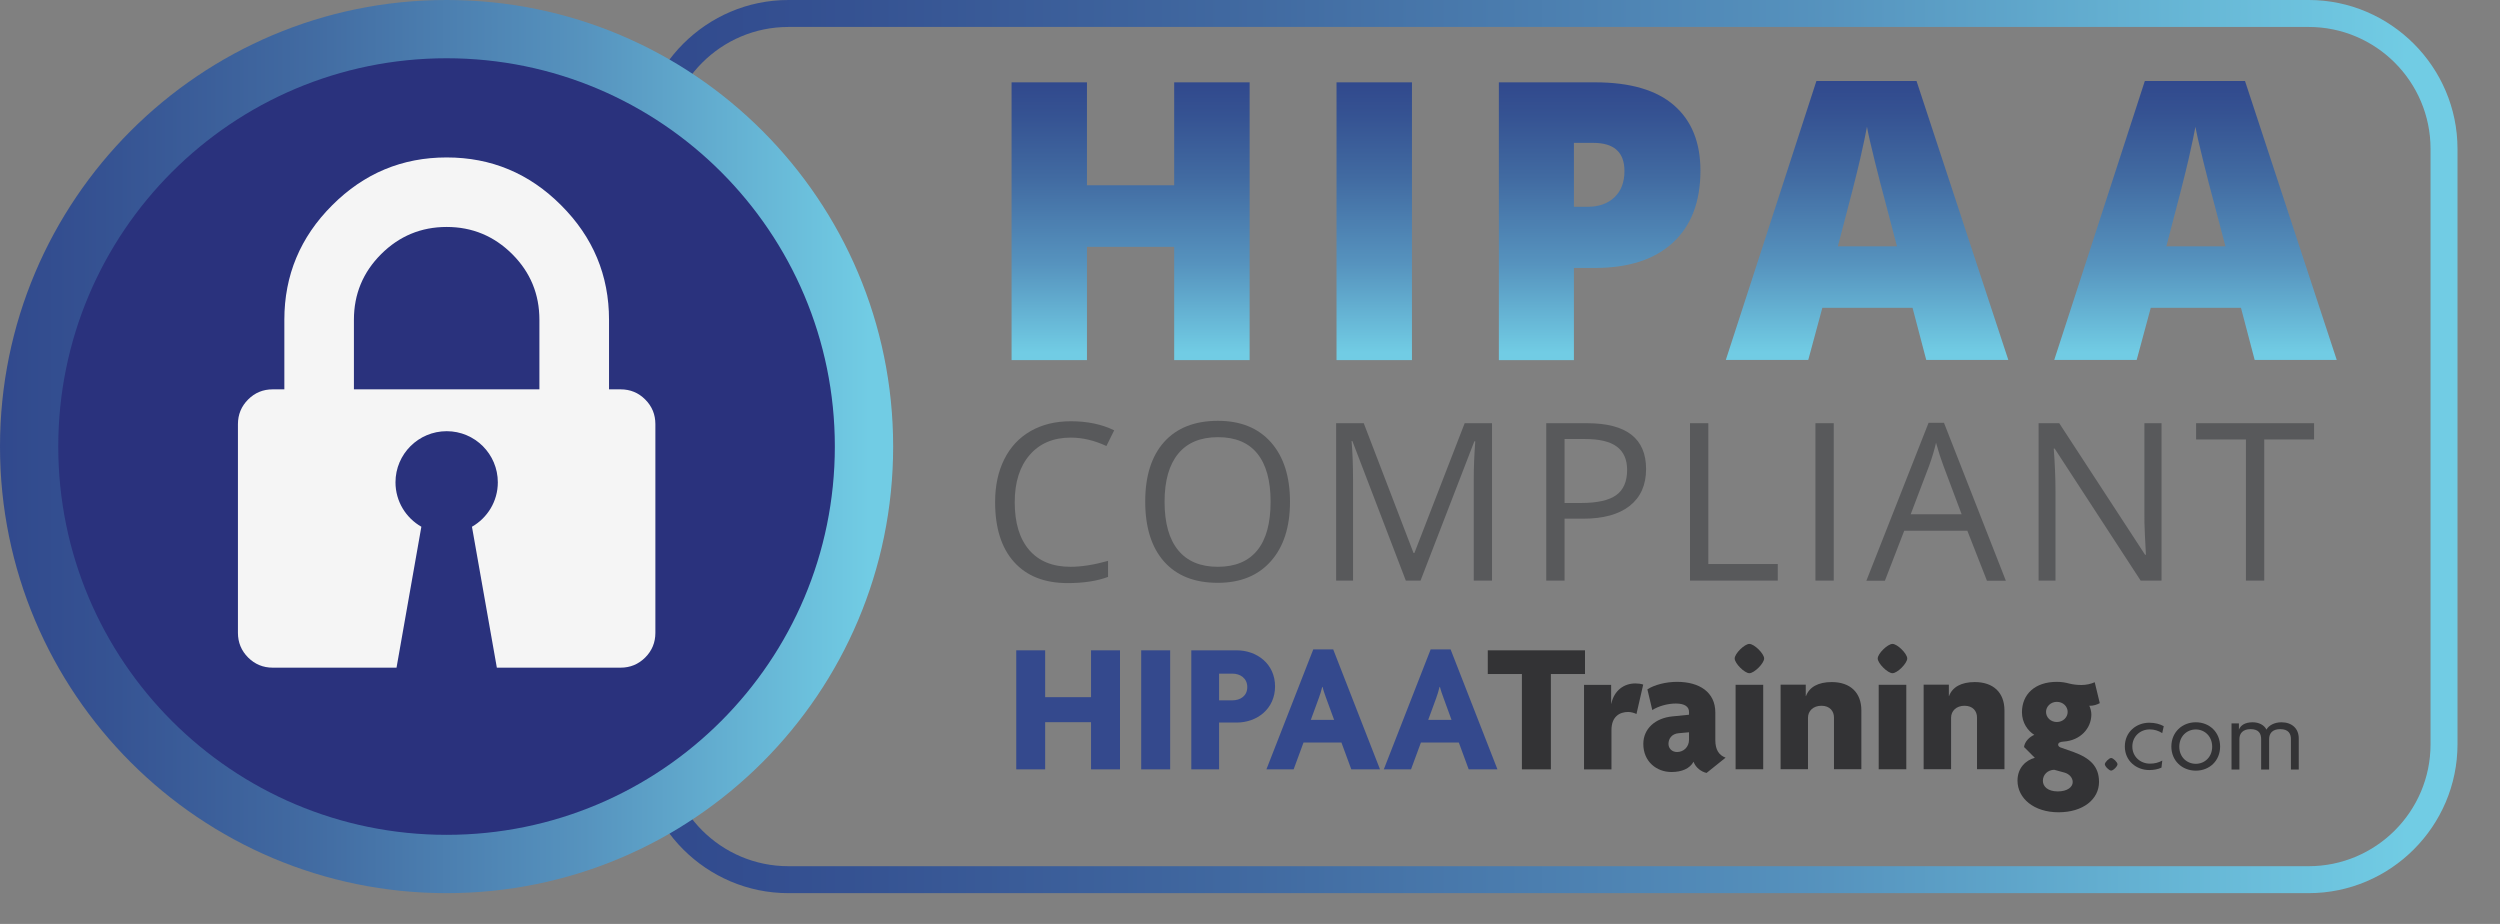
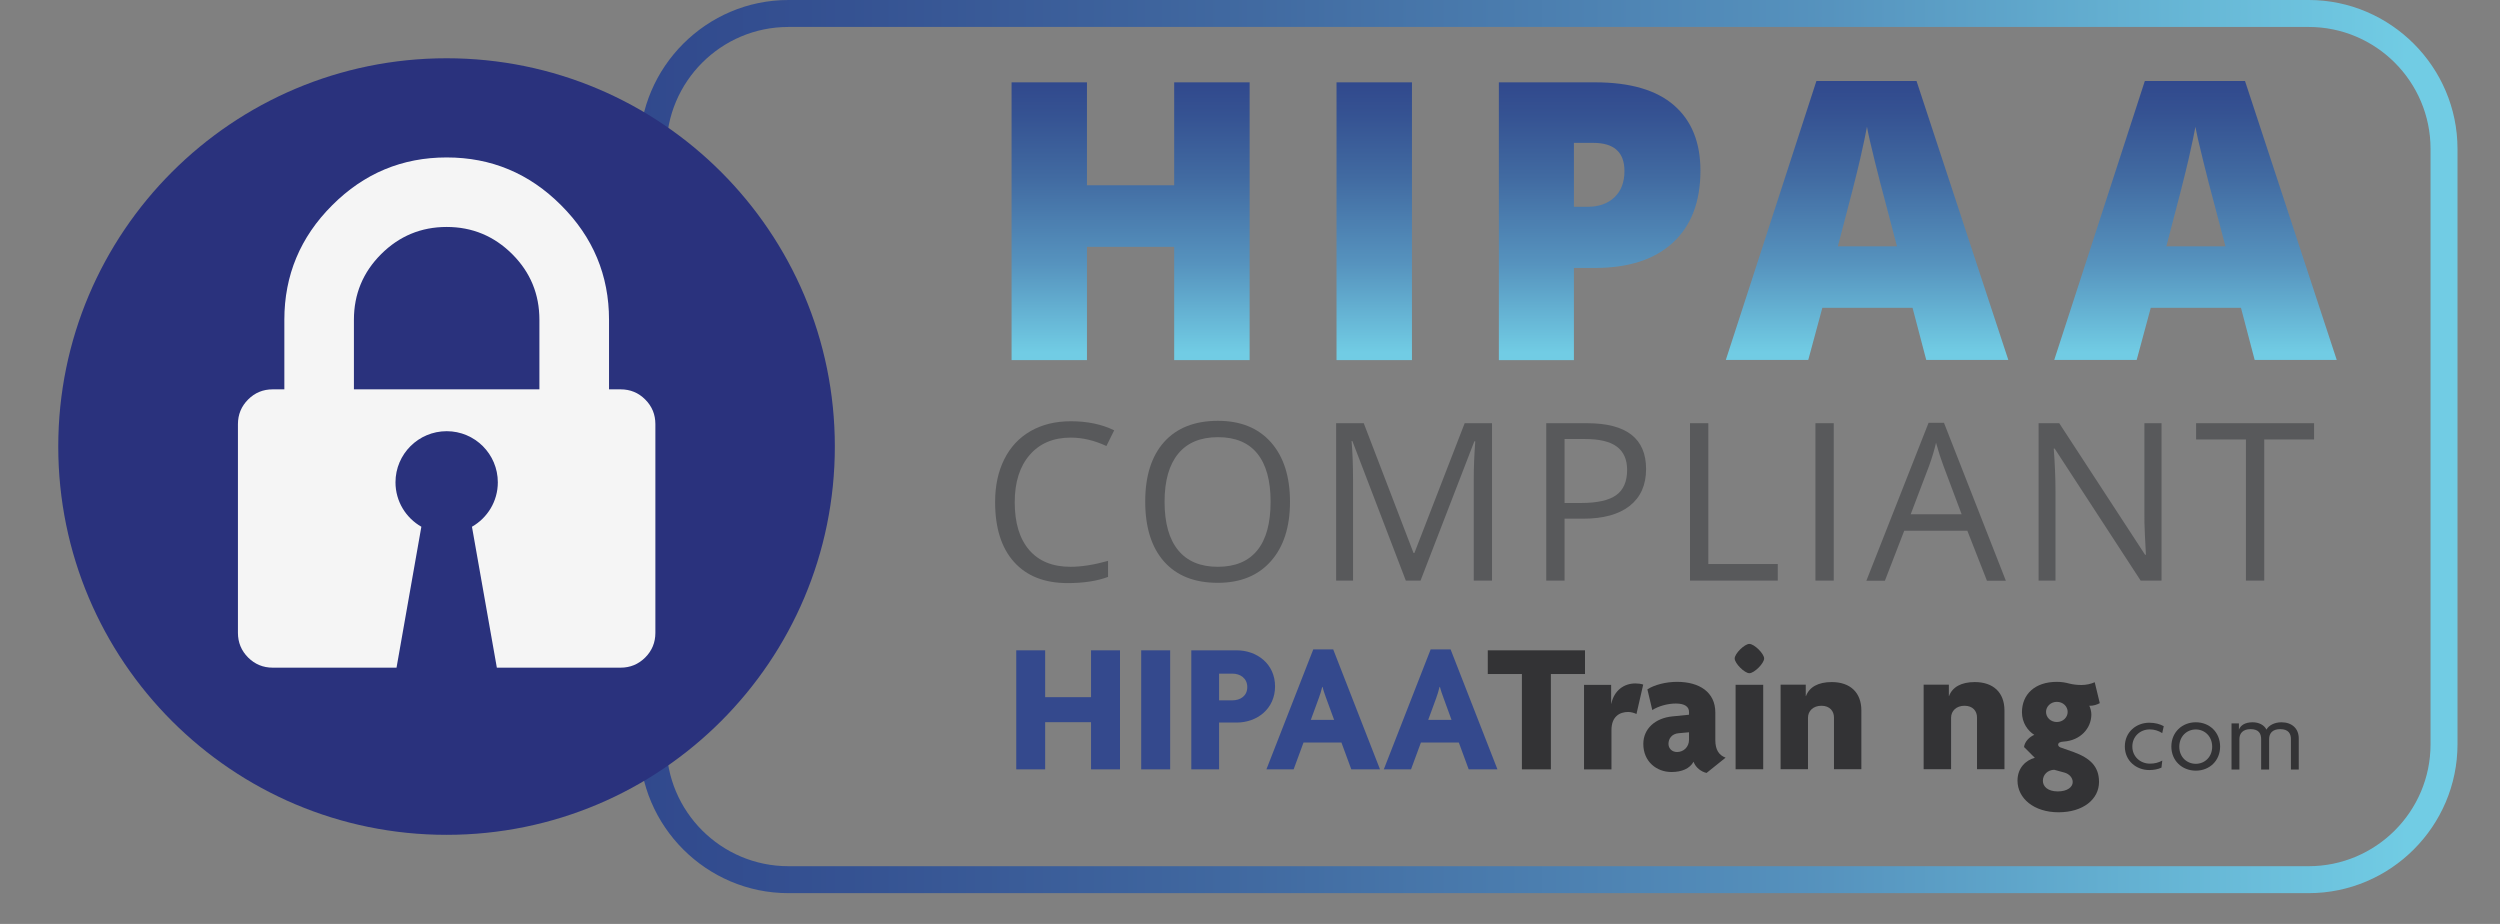
<svg xmlns="http://www.w3.org/2000/svg" width="46" height="17" viewBox="0 0 46 17" fill="none">
  <rect x="0" y="0" width="46" height="17" fill="#808080" stroke="none" />
  <g clip-path="url(#clip0)">
    <path d="M42.479 0.496C43.716 0.496 44.722 1.502 44.722 2.739V13.695C44.722 14.932 43.716 15.938 42.479 15.938H14.506C13.269 15.938 12.263 14.932 12.263 13.695V2.739C12.263 1.502 13.269 0.496 14.506 0.496H42.479ZM42.479 0H14.506C13 0 11.767 1.233 11.767 2.739V13.695C11.767 15.202 13 16.434 14.506 16.434H42.479C43.986 16.434 45.218 15.202 45.218 13.695V2.739C45.218 1.233 43.986 0 42.479 0Z" fill="url(#paint0_linear)" />
    <path d="M22.993 6.626H21.605V4.542H20V6.626H18.613V1.515H20V3.409H21.605V1.515H22.993V6.626H22.993Z" fill="url(#paint1_linear)" />
    <path d="M24.592 6.626V1.515H25.98V6.626H24.592Z" fill="url(#paint2_linear)" />
    <path d="M31.288 3.14C31.288 3.711 31.12 4.152 30.783 4.463C30.446 4.774 29.968 4.93 29.348 4.93H28.96V6.626H27.579V1.515H29.348C29.994 1.515 30.478 1.656 30.802 1.938C31.126 2.22 31.288 2.62 31.288 3.14ZM28.96 3.805H29.212C29.42 3.805 29.584 3.746 29.706 3.63C29.829 3.513 29.89 3.352 29.89 3.147C29.89 2.802 29.699 2.629 29.317 2.629H28.96V3.805Z" fill="url(#paint3_linear)" />
    <path d="M35.443 6.623L35.191 5.664H33.531L33.272 6.623H31.755L33.422 1.49H35.264L36.953 6.623H35.443ZM34.904 4.532L34.684 3.693C34.633 3.506 34.57 3.265 34.497 2.969C34.424 2.673 34.375 2.462 34.352 2.333C34.331 2.452 34.29 2.647 34.228 2.92C34.166 3.193 34.029 3.73 33.817 4.532H34.904Z" fill="url(#paint4_linear)" />
    <path d="M41.486 6.623L41.234 5.664H39.574L39.315 6.623H37.798L39.465 1.49H41.308L42.996 6.623H41.486ZM40.948 4.532L40.727 3.693C40.676 3.506 40.614 3.265 40.541 2.969C40.467 2.673 40.419 2.462 40.396 2.333C40.375 2.452 40.333 2.647 40.272 2.92C40.21 3.193 40.073 3.73 39.861 4.532H40.948Z" fill="url(#paint5_linear)" />
    <path d="M19.701 8.052C19.383 8.052 19.131 8.158 18.947 8.37C18.763 8.582 18.671 8.872 18.671 9.241C18.671 9.62 18.759 9.912 18.937 10.12C19.115 10.326 19.368 10.429 19.697 10.429C19.898 10.429 20.129 10.393 20.388 10.32V10.615C20.187 10.691 19.939 10.729 19.645 10.729C19.218 10.729 18.89 10.599 18.658 10.34C18.426 10.082 18.31 9.714 18.31 9.237C18.31 8.938 18.366 8.677 18.478 8.452C18.589 8.228 18.75 8.055 18.961 7.933C19.172 7.812 19.419 7.751 19.705 7.751C20.009 7.751 20.274 7.807 20.501 7.918L20.358 8.207C20.139 8.104 19.919 8.052 19.701 8.052Z" fill="#58595B" />
    <path d="M23.736 9.232C23.736 9.696 23.619 10.061 23.384 10.326C23.15 10.591 22.824 10.724 22.407 10.724C21.98 10.724 21.651 10.594 21.419 10.333C21.188 10.072 21.072 9.704 21.072 9.229C21.072 8.757 21.188 8.392 21.42 8.132C21.653 7.873 21.983 7.743 22.411 7.743C22.827 7.743 23.152 7.875 23.386 8.139C23.619 8.403 23.736 8.768 23.736 9.232ZM21.428 9.232C21.428 9.625 21.512 9.922 21.679 10.125C21.846 10.328 22.089 10.429 22.407 10.429C22.728 10.429 22.97 10.328 23.134 10.126C23.298 9.924 23.379 9.626 23.379 9.232C23.379 8.843 23.298 8.548 23.135 8.346C22.972 8.144 22.73 8.044 22.411 8.044C22.09 8.044 21.846 8.145 21.679 8.348C21.512 8.551 21.428 8.846 21.428 9.232Z" fill="#58595B" />
    <path d="M25.867 10.683L24.884 8.116H24.869C24.887 8.319 24.896 8.561 24.896 8.841V10.683H24.585V7.787H25.093L26.009 10.175H26.025L26.95 7.787H27.453V10.683H27.117V8.817C27.117 8.603 27.126 8.37 27.145 8.12H27.128L26.138 10.683H25.867Z" fill="#58595B" />
    <path d="M30.288 8.63C30.288 8.924 30.187 9.149 29.988 9.307C29.788 9.465 29.501 9.544 29.129 9.544H28.788V10.683H28.451V7.787H29.202C29.926 7.787 30.288 8.068 30.288 8.63ZM28.788 9.255H29.091C29.39 9.255 29.606 9.206 29.739 9.11C29.872 9.014 29.939 8.859 29.939 8.646C29.939 8.455 29.876 8.313 29.751 8.219C29.626 8.125 29.43 8.078 29.165 8.078H28.788V9.255H28.788Z" fill="#58595B" />
    <path d="M31.096 10.683V7.787H31.433V10.378H32.711V10.683H31.096Z" fill="#58595B" />
    <path d="M33.404 10.683V7.787H33.741V10.683H33.404Z" fill="#58595B" />
    <path d="M36.56 10.686L36.199 9.765H35.038L34.682 10.686H34.341L35.486 7.779H35.769L36.908 10.686H36.56ZM36.094 9.462L35.757 8.565C35.714 8.451 35.669 8.312 35.623 8.147C35.594 8.274 35.552 8.413 35.498 8.565L35.157 9.462H36.094Z" fill="#58595B" />
    <path d="M39.772 10.683H39.388L37.805 8.253H37.789C37.81 8.538 37.821 8.798 37.821 9.037V10.683H37.51V7.787H37.89L39.469 10.207H39.485C39.482 10.172 39.476 10.057 39.467 9.863C39.458 9.671 39.455 9.532 39.457 9.449V7.787H39.772V10.683Z" fill="#58595B" />
    <path d="M41.662 10.683H41.325V8.086H40.408V7.787H42.579V8.086H41.662V10.683Z" fill="#58595B" />
-     <path d="M38.845 14.179C38.808 14.179 38.729 14.101 38.729 14.062C38.729 14.026 38.808 13.947 38.845 13.947C38.883 13.947 38.962 14.026 38.962 14.062C38.962 14.101 38.883 14.179 38.845 14.179Z" fill="#333335" />
    <path d="M39.785 13.489C39.713 13.444 39.639 13.421 39.556 13.421C39.382 13.421 39.235 13.547 39.235 13.737C39.235 13.924 39.384 14.051 39.558 14.051C39.644 14.051 39.712 14.034 39.786 13.995L39.771 14.124C39.709 14.154 39.632 14.169 39.547 14.169C39.31 14.169 39.097 14.002 39.097 13.735C39.097 13.467 39.309 13.298 39.547 13.298C39.655 13.298 39.745 13.324 39.813 13.362L39.785 13.489Z" fill="#333335" />
    <path d="M40.403 14.18C40.15 14.18 39.953 13.997 39.953 13.736C39.953 13.474 40.15 13.29 40.403 13.29C40.656 13.29 40.85 13.474 40.85 13.736C40.85 13.997 40.656 14.18 40.403 14.18ZM40.403 13.422C40.236 13.422 40.099 13.55 40.099 13.74C40.099 13.928 40.236 14.054 40.403 14.054C40.568 14.054 40.704 13.927 40.704 13.74C40.704 13.55 40.568 13.422 40.403 13.422Z" fill="#333335" />
    <path d="M42.153 14.159V13.599C42.153 13.5 42.107 13.416 41.956 13.416C41.807 13.416 41.752 13.5 41.752 13.599V14.159H41.605V13.599C41.605 13.5 41.563 13.416 41.411 13.416C41.263 13.416 41.205 13.5 41.205 13.599V14.159H41.06V13.31H41.196V13.423H41.197C41.227 13.35 41.302 13.29 41.448 13.29C41.559 13.29 41.66 13.337 41.703 13.425C41.742 13.35 41.847 13.29 41.978 13.29C42.169 13.29 42.297 13.403 42.297 13.586V14.159H42.153Z" fill="#333335" />
    <path d="M28.536 12.402V14.156H28.003V12.402H27.375V11.966H29.164V12.402H28.536Z" fill="#333335" />
    <path d="M30.111 13.138C30.08 13.121 30.012 13.1 29.96 13.1C29.799 13.1 29.651 13.186 29.651 13.433V14.157H29.146V12.602H29.645V12.949H29.648C29.699 12.705 29.881 12.575 30.09 12.575C30.138 12.575 30.197 12.582 30.235 12.596L30.111 13.138Z" fill="#333335" />
    <path d="M31.401 14.222C31.308 14.202 31.202 14.129 31.161 14.016C31.092 14.143 30.944 14.205 30.755 14.205C30.481 14.205 30.237 14.013 30.237 13.689C30.237 13.405 30.46 13.213 30.769 13.182L31.078 13.151V13.099C31.078 13.006 31.003 12.945 30.835 12.945C30.683 12.945 30.515 12.993 30.402 13.065L30.312 12.684C30.439 12.601 30.652 12.546 30.858 12.546C31.27 12.546 31.562 12.736 31.562 13.11V13.618C31.562 13.8 31.631 13.896 31.751 13.941L31.401 14.222ZM31.078 13.474L30.889 13.491C30.759 13.501 30.7 13.594 30.7 13.687C30.7 13.769 30.762 13.837 30.858 13.837C30.978 13.837 31.078 13.745 31.078 13.611V13.474Z" fill="#333335" />
    <path d="M32.188 12.387C32.099 12.387 31.918 12.205 31.918 12.116C31.918 12.027 32.099 11.848 32.188 11.848C32.278 11.848 32.46 12.027 32.46 12.116C32.46 12.205 32.278 12.387 32.188 12.387ZM31.935 14.155V12.6H32.443V14.155H31.935Z" fill="#333335" />
    <path d="M33.745 14.153V13.2C33.745 13.086 33.669 12.986 33.514 12.986C33.363 12.986 33.267 13.082 33.267 13.206V14.153H32.763V12.598H33.226V12.808H33.23C33.291 12.643 33.453 12.55 33.704 12.55C34.043 12.55 34.249 12.742 34.249 13.072V14.153H33.745V14.153Z" fill="#333335" />
-     <path d="M34.822 12.387C34.732 12.387 34.55 12.205 34.55 12.116C34.55 12.027 34.732 11.848 34.822 11.848C34.911 11.848 35.093 12.027 35.093 12.116C35.093 12.205 34.911 12.387 34.822 12.387ZM34.568 14.155V12.6H35.076V14.155H34.568Z" fill="#333335" />
    <path d="M36.377 14.153V13.2C36.377 13.086 36.302 12.986 36.147 12.986C35.996 12.986 35.9 13.082 35.9 13.206V14.153H35.395V12.598H35.859V12.808H35.862C35.924 12.643 36.085 12.55 36.336 12.55C36.676 12.55 36.882 12.742 36.882 13.072V14.153H36.377V14.153Z" fill="#333335" />
    <path d="M37.877 14.946C37.423 14.946 37.122 14.689 37.122 14.363C37.122 14.126 37.28 13.985 37.441 13.944L37.242 13.745C37.255 13.645 37.341 13.559 37.431 13.521C37.314 13.45 37.204 13.301 37.204 13.106C37.204 12.776 37.441 12.546 37.846 12.546C37.939 12.546 38.01 12.56 38.076 12.578C38.145 12.595 38.22 12.604 38.299 12.604C38.385 12.604 38.475 12.584 38.543 12.553L38.636 12.938C38.587 12.965 38.512 12.99 38.443 12.986C38.46 13.016 38.481 13.089 38.481 13.144C38.481 13.405 38.275 13.625 37.973 13.645C37.911 13.649 37.87 13.663 37.87 13.704C37.87 13.721 37.884 13.741 37.911 13.752L38.152 13.837C38.457 13.948 38.622 14.102 38.622 14.387C38.622 14.706 38.33 14.946 37.877 14.946ZM37.984 14.215L37.798 14.164C37.678 14.167 37.589 14.253 37.589 14.366C37.589 14.473 37.681 14.562 37.863 14.562C38.042 14.562 38.138 14.48 38.138 14.39C38.138 14.318 38.083 14.242 37.984 14.215ZM37.846 12.914C37.733 12.914 37.647 13 37.647 13.099C37.647 13.202 37.733 13.285 37.846 13.285C37.956 13.285 38.045 13.202 38.045 13.099C38.045 13 37.962 12.914 37.846 12.914Z" fill="#333335" />
    <path d="M20.075 14.156V13.288H19.231V14.156H18.699V11.966H19.231V12.828H20.075V11.966H20.608V14.156H20.075Z" fill="#34498D" />
    <path d="M20.998 14.156V11.966H21.531V14.156H20.998Z" fill="#34498D" />
    <path d="M22.754 13.295H22.431V14.156H21.92V11.966H22.754C23.128 11.966 23.461 12.216 23.461 12.629C23.461 13.041 23.132 13.295 22.754 13.295ZM22.679 12.395H22.431V12.886H22.679C22.816 12.886 22.95 12.81 22.95 12.642C22.95 12.477 22.816 12.395 22.679 12.395Z" fill="#34498D" />
    <path d="M24.864 14.156L24.682 13.662H23.985L23.803 14.156H23.302L24.164 11.949H24.531L25.392 14.156H24.864ZM24.4 12.842C24.38 12.783 24.352 12.711 24.335 12.639H24.329C24.312 12.711 24.287 12.787 24.267 12.842L24.119 13.246H24.548L24.4 12.842Z" fill="#34498D" />
    <path d="M27.024 14.156L26.842 13.662H26.145L25.963 14.156H25.462L26.324 11.949H26.691L27.553 14.156H27.024ZM26.561 12.842C26.54 12.783 26.512 12.711 26.495 12.639H26.488C26.471 12.711 26.447 12.787 26.427 12.842L26.279 13.246H26.708L26.561 12.842Z" fill="#34498D" />
-     <path d="M16.434 8.217C16.434 12.756 12.755 16.434 8.217 16.434C3.679 16.434 0 12.756 0 8.217C0 3.679 3.679 0 8.217 0C12.755 0 16.434 3.679 16.434 8.217Z" fill="url(#paint6_linear)" />
    <path d="M8.217 15.361C12.163 15.361 15.361 12.162 15.361 8.216C15.361 4.271 12.163 1.072 8.217 1.072C4.271 1.072 1.072 4.271 1.072 8.216C1.072 12.162 4.271 15.361 8.217 15.361Z" fill="#2A327D" />
    <path d="M11.872 7.351C11.748 7.226 11.597 7.164 11.419 7.164H11.206V5.884C11.206 5.066 10.912 4.363 10.325 3.777C9.739 3.189 9.037 2.897 8.219 2.897C7.401 2.897 6.699 3.189 6.112 3.777C5.525 4.363 5.232 5.066 5.232 5.884V7.164H5.018C4.84 7.164 4.69 7.226 4.565 7.351C4.441 7.476 4.378 7.626 4.378 7.805V11.644C4.378 11.822 4.441 11.973 4.565 12.098C4.69 12.222 4.84 12.285 5.018 12.285H7.296L7.753 9.692C7.469 9.53 7.277 9.225 7.277 8.875C7.277 8.355 7.699 7.934 8.219 7.934C8.739 7.934 9.16 8.355 9.16 8.875C9.16 9.225 8.968 9.53 8.684 9.692L9.142 12.285H11.419C11.597 12.285 11.748 12.222 11.872 12.098C11.997 11.973 12.059 11.822 12.059 11.644V7.805C12.059 7.626 11.997 7.476 11.872 7.351ZM9.925 7.164H6.512V5.884C6.512 5.412 6.679 5.01 7.012 4.677C7.346 4.344 7.748 4.176 8.219 4.176C8.69 4.176 9.092 4.344 9.426 4.677C9.759 5.01 9.925 5.412 9.925 5.884V7.164Z" fill="#F5F5F5" />
  </g>
  <defs>
    <linearGradient id="paint0_linear" x1="11.767" y1="8.217" x2="45.218" y2="8.217" gradientUnits="userSpaceOnUse">
      <stop stop-color="#31498D" />
      <stop offset="0.114" stop-color="#355292" />
      <stop offset="0.339" stop-color="#416AA1" />
      <stop offset="0.654" stop-color="#5693BE" />
      <stop offset="0.973" stop-color="#71CCE4" />
    </linearGradient>
    <linearGradient id="paint1_linear" x1="20.803" y1="1.515" x2="20.803" y2="6.626" gradientUnits="userSpaceOnUse">
      <stop stop-color="#31498D" />
      <stop offset="0.114" stop-color="#355292" />
      <stop offset="0.339" stop-color="#416AA1" />
      <stop offset="0.654" stop-color="#5693BE" />
      <stop offset="0.973" stop-color="#71CCE4" />
    </linearGradient>
    <linearGradient id="paint2_linear" x1="25.286" y1="1.515" x2="25.286" y2="6.626" gradientUnits="userSpaceOnUse">
      <stop stop-color="#31498D" />
      <stop offset="0.114" stop-color="#355292" />
      <stop offset="0.339" stop-color="#416AA1" />
      <stop offset="0.654" stop-color="#5693BE" />
      <stop offset="0.973" stop-color="#71CCE4" />
    </linearGradient>
    <linearGradient id="paint3_linear" x1="29.434" y1="1.515" x2="29.434" y2="6.626" gradientUnits="userSpaceOnUse">
      <stop stop-color="#31498D" />
      <stop offset="0.114" stop-color="#355292" />
      <stop offset="0.339" stop-color="#416AA1" />
      <stop offset="0.654" stop-color="#5693BE" />
      <stop offset="0.973" stop-color="#71CCE4" />
    </linearGradient>
    <linearGradient id="paint4_linear" x1="34.354" y1="1.49" x2="34.354" y2="6.623" gradientUnits="userSpaceOnUse">
      <stop stop-color="#31498D" />
      <stop offset="0.114" stop-color="#355292" />
      <stop offset="0.339" stop-color="#416AA1" />
      <stop offset="0.654" stop-color="#5693BE" />
      <stop offset="0.973" stop-color="#71CCE4" />
    </linearGradient>
    <linearGradient id="paint5_linear" x1="40.397" y1="1.49" x2="40.397" y2="6.623" gradientUnits="userSpaceOnUse">
      <stop stop-color="#31498D" />
      <stop offset="0.114" stop-color="#355292" />
      <stop offset="0.339" stop-color="#416AA1" />
      <stop offset="0.654" stop-color="#5693BE" />
      <stop offset="0.973" stop-color="#71CCE4" />
    </linearGradient>
    <linearGradient id="paint6_linear" x1="0" y1="8.217" x2="16.434" y2="8.217" gradientUnits="userSpaceOnUse">
      <stop stop-color="#31498D" />
      <stop offset="0.114" stop-color="#355292" />
      <stop offset="0.339" stop-color="#416AA1" />
      <stop offset="0.654" stop-color="#5693BE" />
      <stop offset="0.973" stop-color="#71CCE4" />
    </linearGradient>
    <clipPath id="clip0">
      <rect width="45.219" height="16.434" fill="white" />
    </clipPath>
  </defs>
</svg>